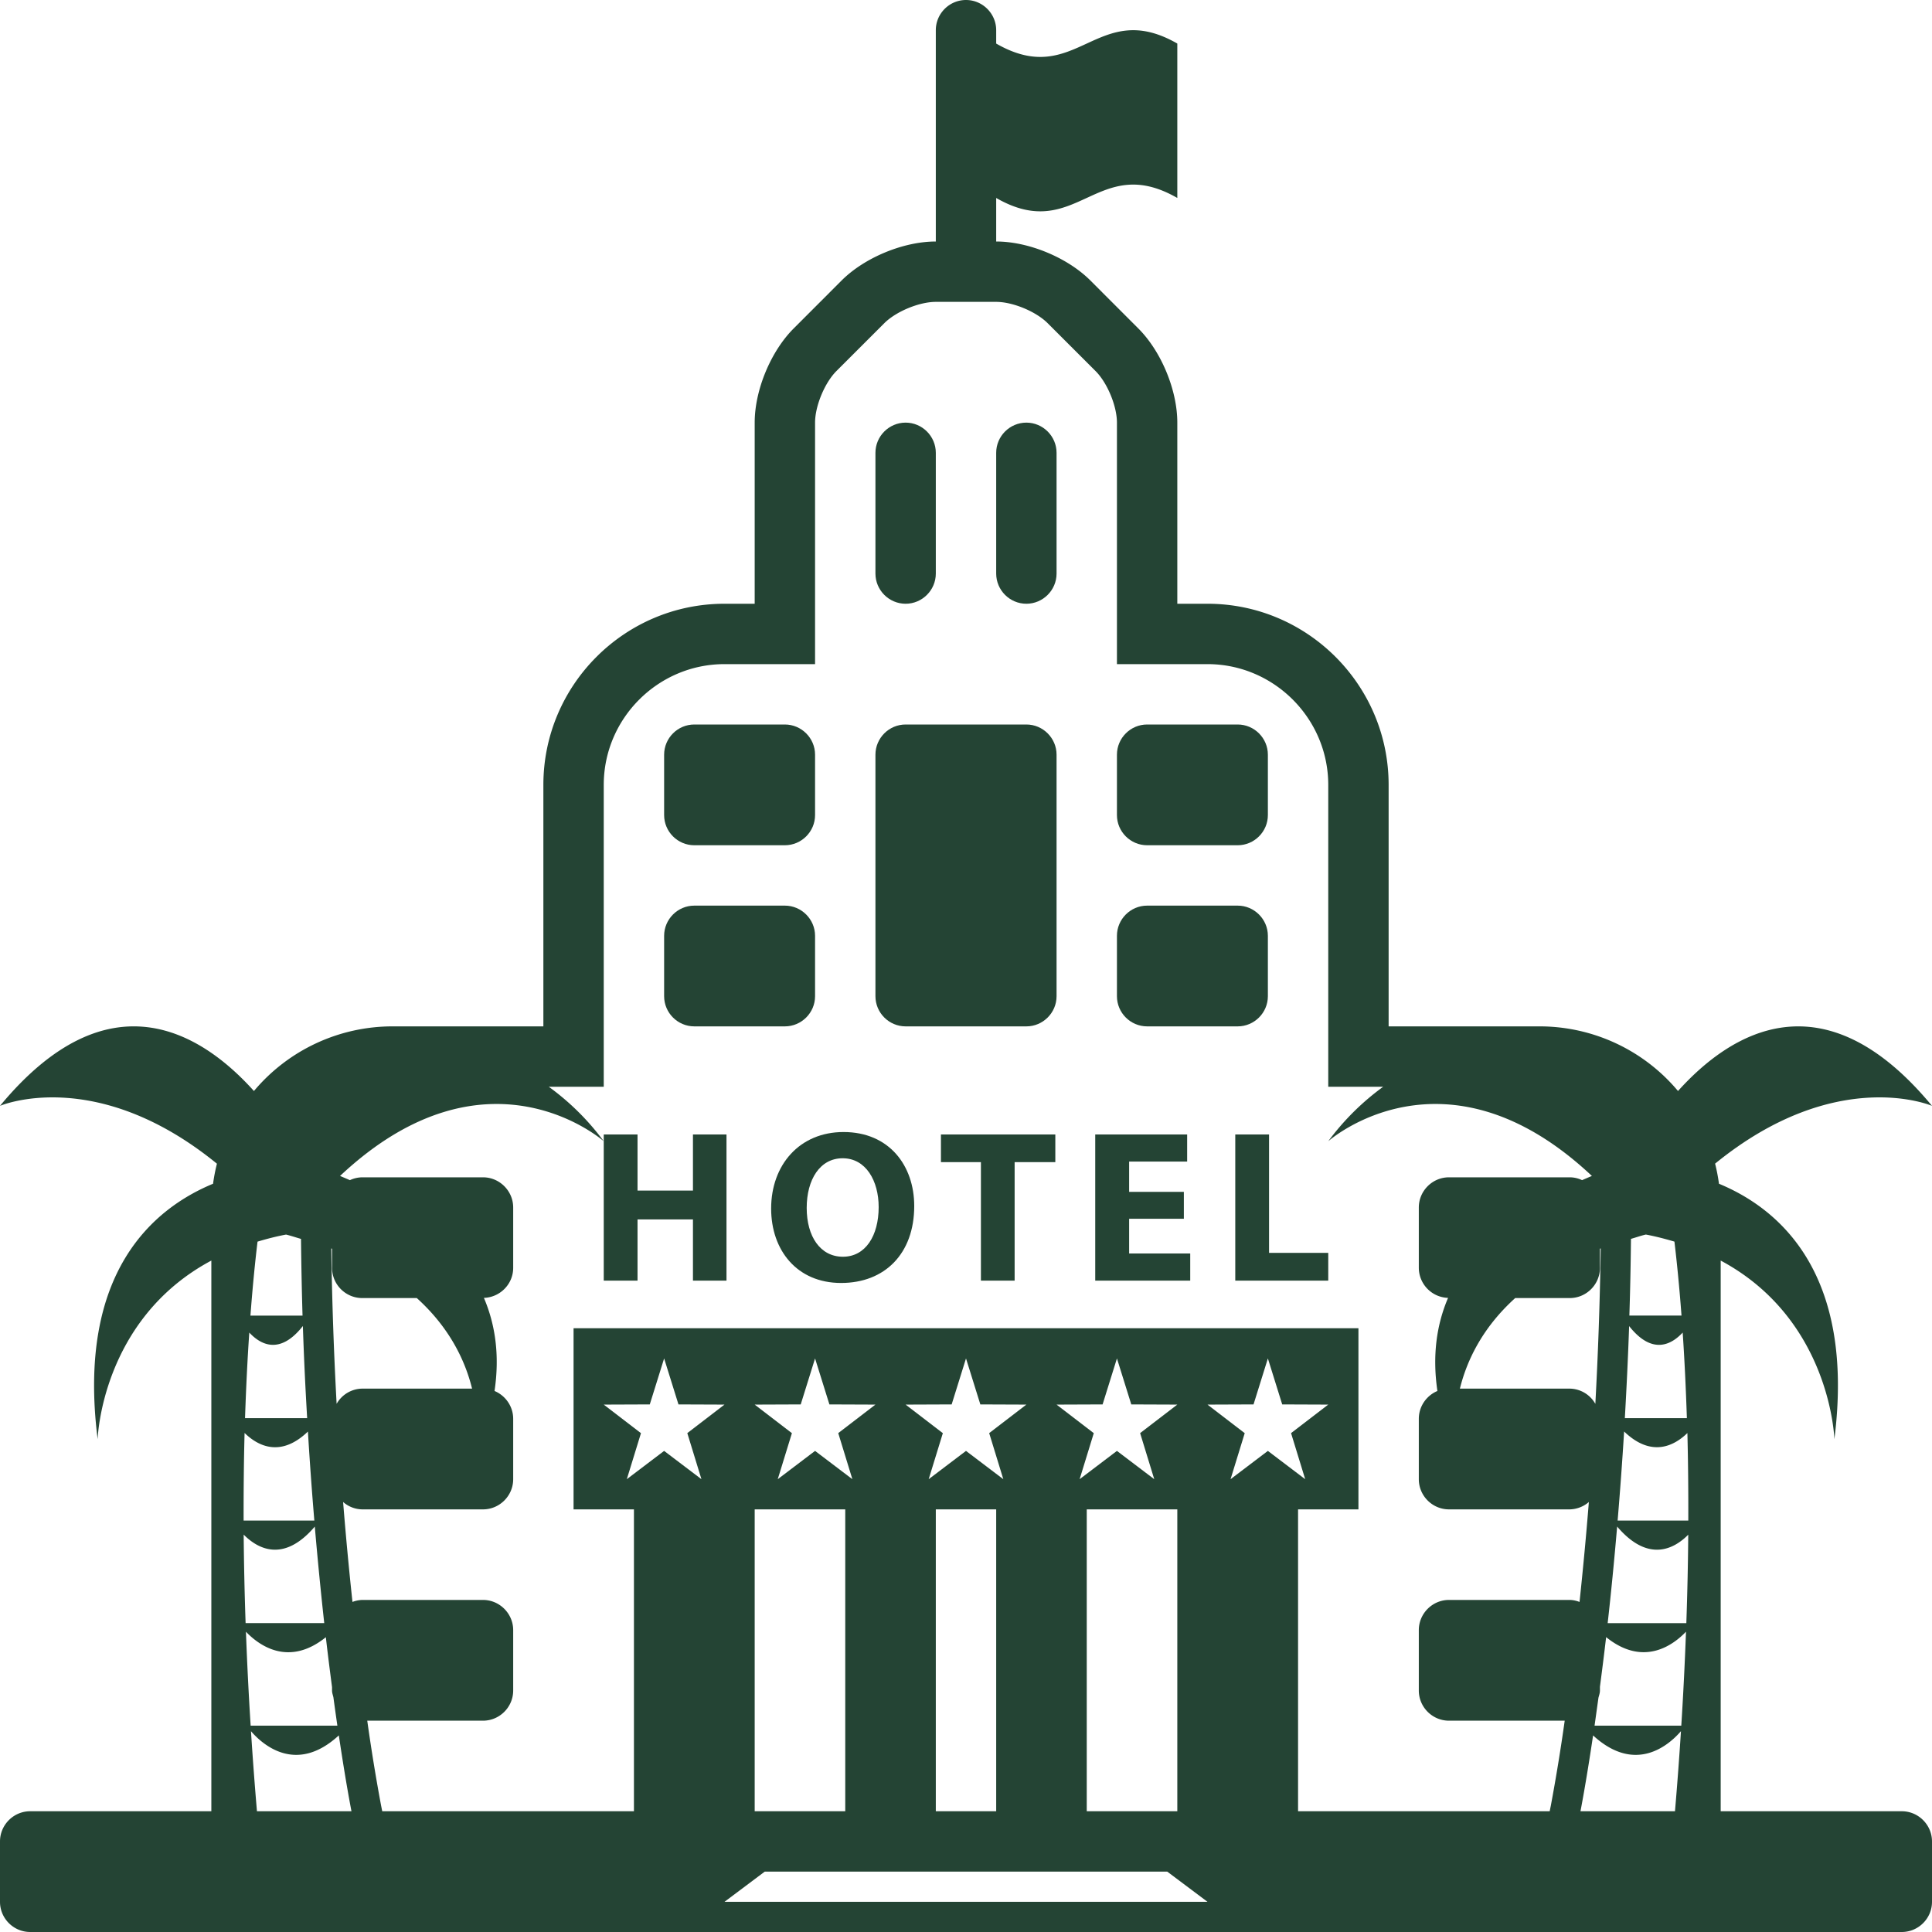
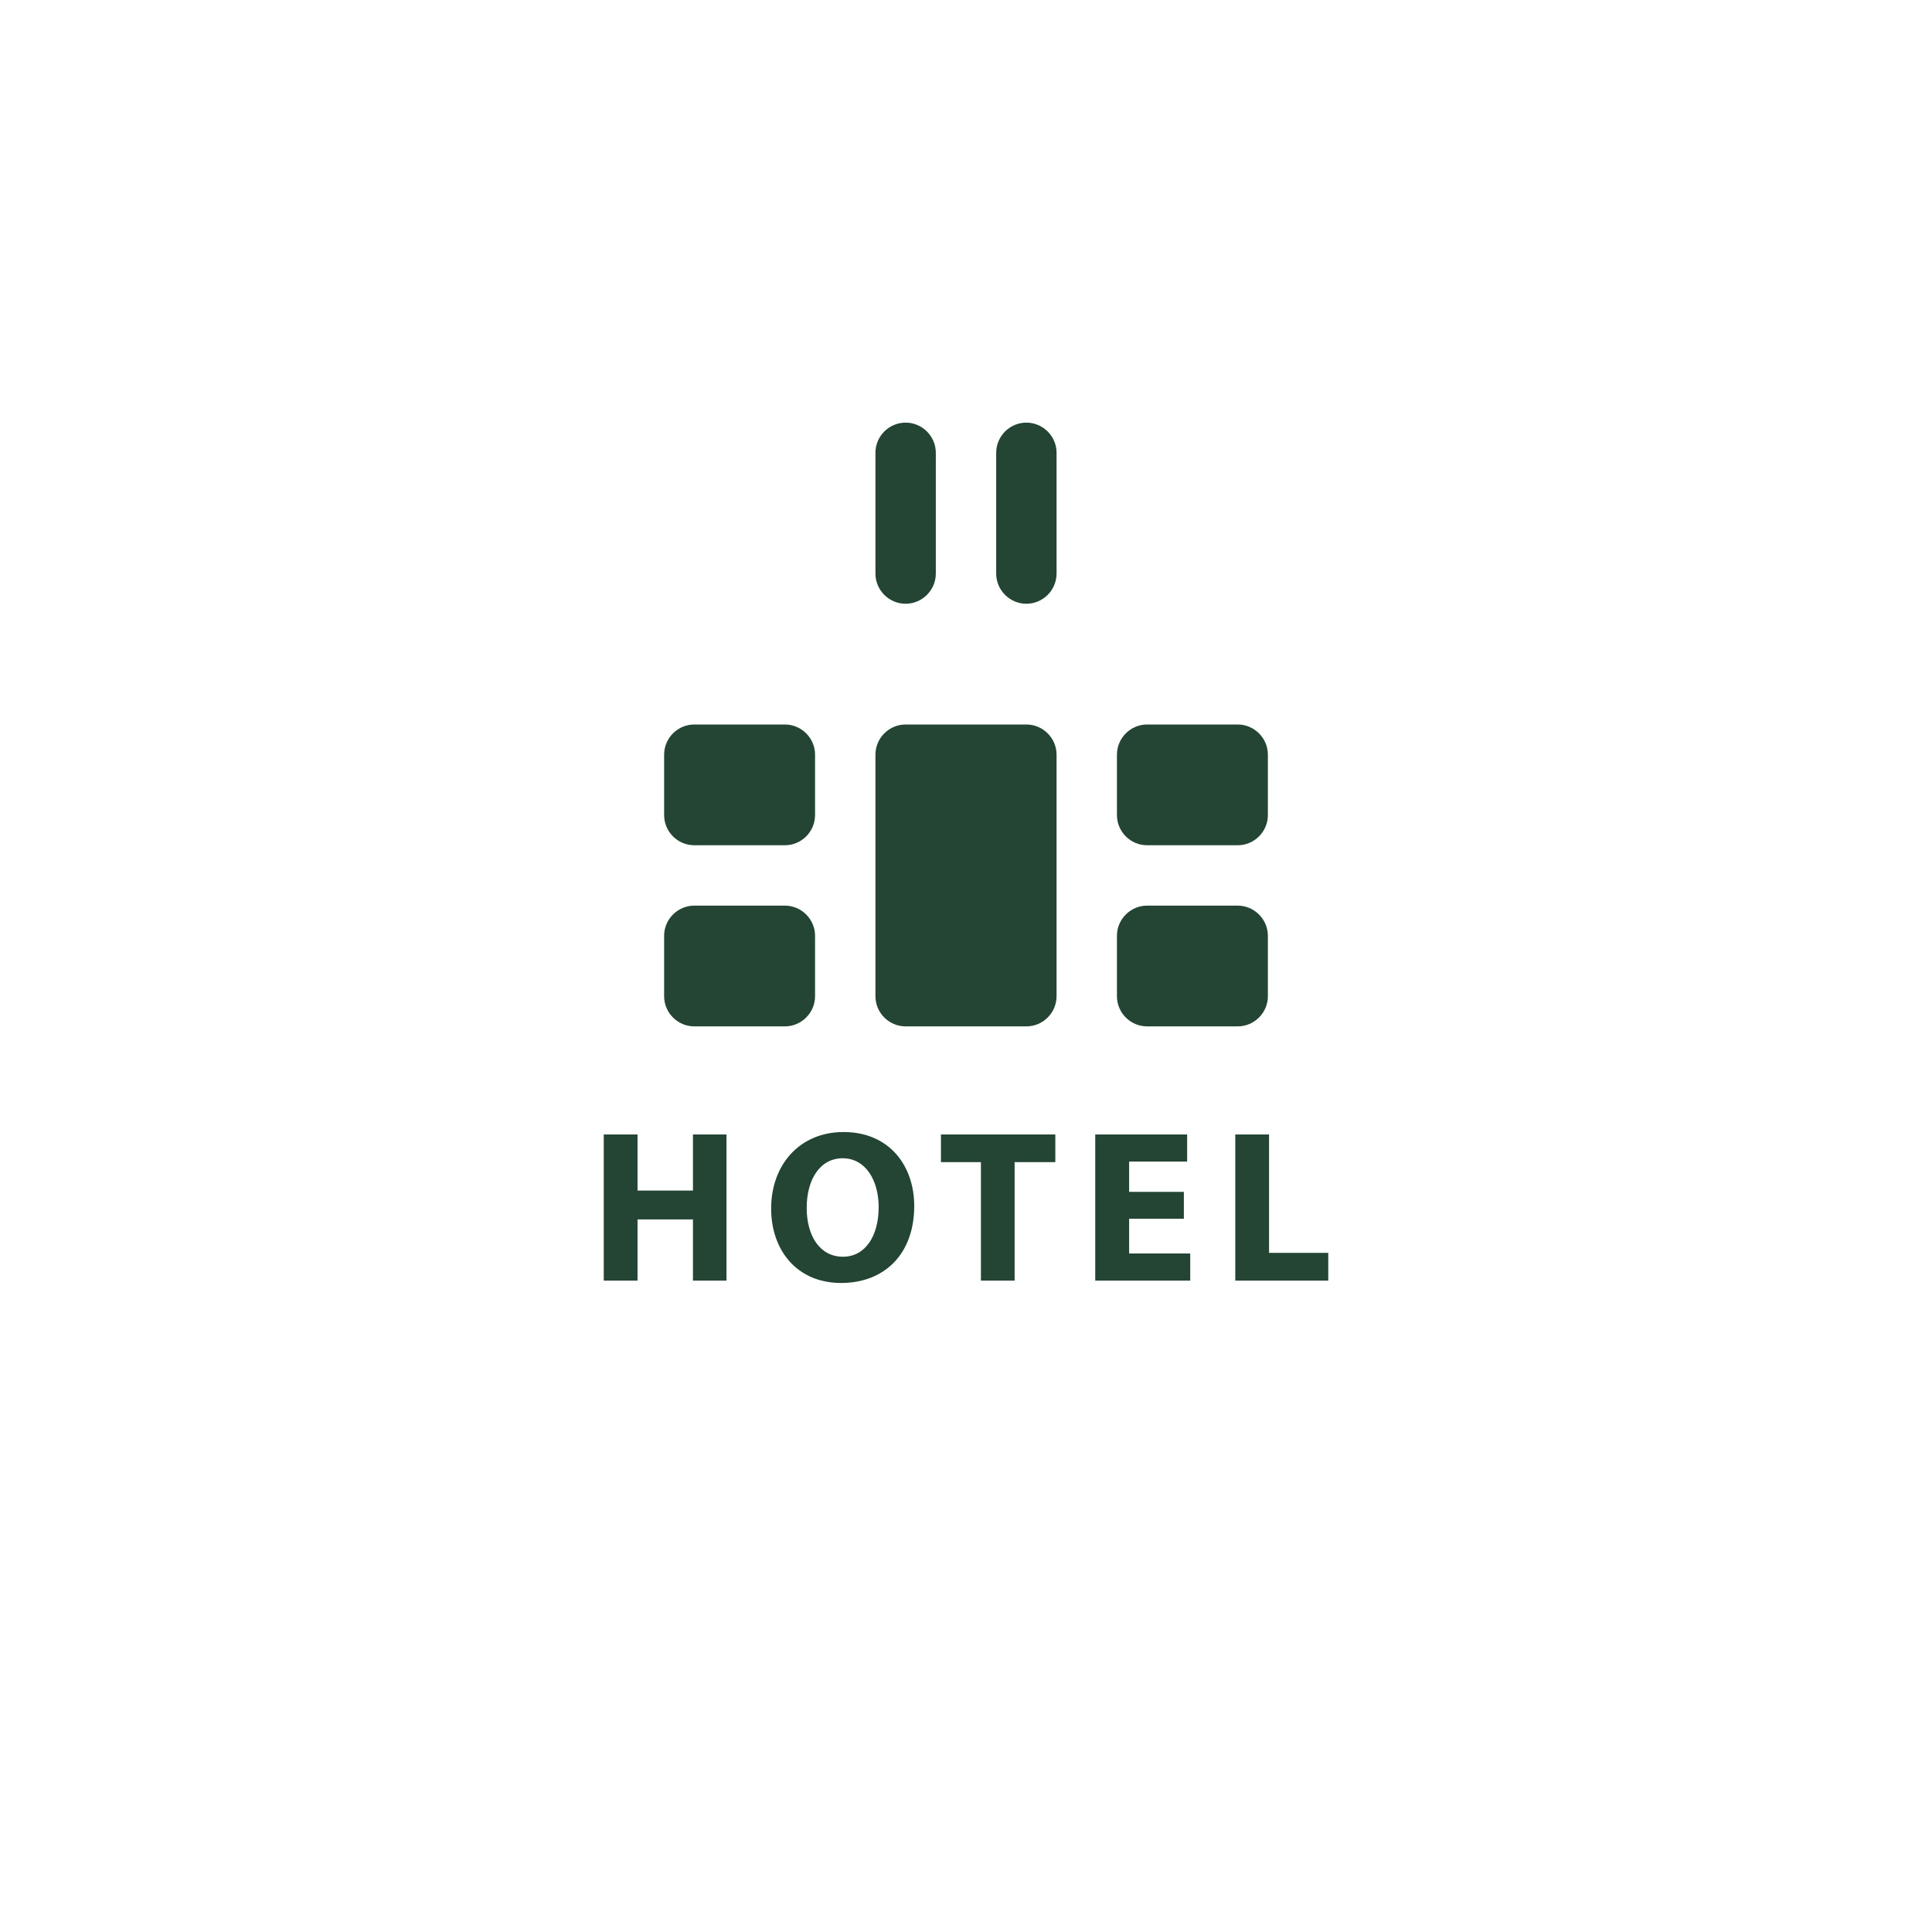
<svg xmlns="http://www.w3.org/2000/svg" width="20" height="20" viewBox="0 0 64 64" aria-hidden="true" class="iconify iconify--emojione-monotone">
  <g stroke-width="0" />
  <g stroke-linecap="round" stroke-linejoin="round" />
  <g fill="#244434">
-     <path d="M63 60h-6V41.758c3.656 1.955 3.766 5.918 3.766 5.918.697-5.52-1.842-7.643-3.823-8.463a6 6 0 0 0-.128-.666C60.835 35.27 64 36.633 64 36.633c-3.598-4.347-6.668-2.432-8.414-.492A5.98 5.98 0 0 0 51 34h-5v-8c0-3.308-2.691-6-6-6h-1v-6c0-1.077-.531-2.36-1.293-3.121l-1.586-1.587C35.36 8.532 34.076 8 33 8V6.558c2.666 1.533 3.332-1.534 6 0V1.443c-2.668-1.533-3.334 1.534-6 0V1c0-.55-.451-1-1-1-.551 0-1 .45-1 1v7c-1.076 0-2.36.532-3.121 1.292l-1.586 1.587C25.531 11.64 25 12.923 25 14v6h-1c-3.309 0-6 2.692-6 6v8h-5a5.99 5.99 0 0 0-4.588 2.141c-1.744-1.94-4.815-3.856-8.412.492 0 0 3.164-1.363 7.186 1.916a6 6 0 0 0-.128.664c-1.981.82-4.521 2.943-3.823 8.463 0 0 .109-3.965 3.766-5.918V60H1c-.551 0-1 .451-1 1v2c0 .551.449 1 1 1h62c.549 0 1-.449 1-1v-2c0-.549-.451-1-1-1m-8.972-18.961c.167-.047.316-.102.493-.143.336.063.646.145.947.234.075.635.159 1.443.234 2.449h-1.727c.027-.821.044-1.673.053-2.54m-.061 2.889c.757.959 1.393.625 1.774.215q.086 1.254.139 2.834h-2.055c.056-.979.105-1.989.142-3.049M53 41.365l.025-.01c-.025 1.818-.09 3.537-.177 5.15A.99.99 0 0 0 52 46h-3.639c.23-.936.75-2.023 1.832-3H52c.549 0 1-.449 1-1zm-42 .002V42c0 .551.449 1 1 1h1.807c1.081.977 1.601 2.064 1.831 3H12a.99.99 0 0 0-.849.504c-.088-1.611-.151-3.33-.177-5.148zm-2.469-.236c.3-.09.61-.172.945-.234.178.043.327.096.495.143.01.867.026 1.719.051 2.541H8.296c.076-1.007.159-1.815.235-2.45m-.273 3.012c.383.41 1.019.744 1.775-.217.035 1.061.084 2.07.142 3.051H8.117q.054-1.58.141-2.834m-.156 3.326c.434.424 1.187.828 2.098-.047q.095 1.554.213 2.949H8.07c-.002-1.035.008-2.008.032-2.902m-.03 3.367c.462.467 1.322.947 2.356-.266.1 1.158.206 2.227.313 3.197H8.136a116 116 0 0 1-.064-2.931m.075 3.217c.43.451 1.414 1.174 2.647.182.068.596.138 1.139.205 1.652V56c0 .078.027.148.045.223q.068.503.132.941H8.303a119 119 0 0 1-.156-3.111M8.512 60c-.078-.914-.143-1.795-.198-2.652.382.443 1.497 1.441 2.91.139.24 1.613.419 2.513.419 2.513zM22 48.063 20.764 49l.469-1.525L20 46.529l1.525-.006L22 45l.475 1.523 1.525.006-1.232.945.468 1.526zM24 63l1.333-1h13.334L40 63zm4.236-14L27 48.063 25.764 49l.469-1.525L25 46.529l1.525-.006L27 45l.475 1.523 1.525.006-1.232.945zM28 50v10h-3V50zm5.236-1L32 48.063 30.764 49l.469-1.525L30 46.529l1.525-.006L32 45l.475 1.523 1.525.006-1.232.945zM33 50v10h-2V50zm5.236-1L37 48.063 35.764 49l.469-1.525L35 46.529l1.525-.006L37 45l.475 1.523 1.525.006-1.232.945zM39 50v10h-3V50zm1.764-1 .469-1.525L40 46.529l1.525-.006L42 45l.475 1.523 1.525.006-1.232.945.468 1.526L42 48.063zM52 53h-4c-.551 0-1 .451-1 1v2c0 .551.449 1 1 1h3.833a63 63 0 0 1-.458 2.805l-.04.195H43V50h2v-6H19v6h2v10h-8.338l-.039-.195A62 62 0 0 1 12.166 57H16c.549 0 1-.449 1-1v-2c0-.549-.451-1-1-1h-4a1 1 0 0 0-.324.066 122 122 0 0 1-.31-3.311A.98.98 0 0 0 12 50h4c.549 0 1-.449 1-1v-2c0-.414-.258-.771-.618-.922.177-1.191.021-2.213-.352-3.084.534-.017.97-.455.97-.994v-2c0-.549-.451-1-1-1h-4a1 1 0 0 0-.409.094c-.11-.047-.222-.096-.327-.139 4.877-4.582 8.736-1.15 8.736-1.15A8.4 8.4 0 0 0 18.179 36H20V26c0-2.2 1.799-4 4-4h3v-8c0-.55.318-1.318.707-1.708l1.586-1.585C29.682 10.318 30.449 10 31 10h2c.549 0 1.318.318 1.707.708l1.586 1.585c.389.389.707 1.157.707 1.707v8h3c2.199 0 4 1.8 4 4v10h1.82A8.4 8.4 0 0 0 44 37.805s3.858-3.432 8.734 1.15c-.105.043-.217.092-.326.139A.95.95 0 0 0 52 39h-4c-.551 0-1 .451-1 1v2a1 1 0 0 0 .969.994c-.373.871-.528 1.893-.353 3.084-.36.151-.616.508-.616.922v2c0 .551.449 1 1 1h4a1 1 0 0 0 .633-.244 127 127 0 0 1-.309 3.311A.9.9 0 0 0 52 53m3.486 7h-3.131s.179-.9.418-2.512c1.414 1.301 2.528.303 2.911-.141-.055.858-.12 1.739-.198 2.653m.209-2.836h-2.873l.129-.926c.021-.078.049-.154.049-.238v-.123c.067-.51.136-1.051.205-1.645 1.232.994 2.216.271 2.646-.18-.037.993-.087 2.026-.156 3.112m.167-3.396h-2.606q.165-1.458.314-3.199c1.033 1.213 1.894.736 2.355.27q-.01 1.384-.063 2.929m-2.276-3.397c.078-.932.151-1.912.215-2.951.909.875 1.663.473 2.096.051.023.893.033 1.865.03 2.9z" />
    <path d="M21.119 42.422v-2.027h1.836v2.027h1.111V37.58h-1.111v1.859h-1.836V37.58H20v4.842zm6.824-4.922c-1.455 0-2.398 1.086-2.398 2.535 0 1.381.855 2.465 2.318 2.465 1.44 0 2.422-.963 2.422-2.549 0-1.338-.828-2.451-2.342-2.451m-.021 4.131c-.746 0-1.199-.668-1.199-1.617 0-.939.438-1.645 1.191-1.645.771 0 1.193.748 1.193 1.617 0 .942-.431 1.645-1.185 1.645m3.248-3.133h1.324v3.924h1.117v-3.924h1.348v-.918H31.17zm6.234 1.875h1.813v-.891h-1.813v-1.003h1.922v-.899h-3.045v4.842h3.147v-.899h-2.024zm4.635-2.793H40.92v4.842H44v-.92h-1.961zM34 24h-4c-.551 0-1 .45-1 1v8c0 .551.449 1 1 1h4c.549 0 1-.449 1-1v-8c0-.55-.451-1-1-1m-4-4c.549 0 1-.45 1-1v-4c0-.55-.451-1-1-1-.551 0-1 .45-1 1v4c0 .55.449 1 1 1m4-6c-.551 0-1 .45-1 1v4c0 .55.449 1 1 1 .549 0 1-.45 1-1v-4c0-.55-.451-1-1-1M23 28h3c.549 0 1-.449 1-1v-2c0-.55-.451-1-1-1h-3c-.551 0-1 .45-1 1v2c0 .55.449 1 1 1m4 5v-2c0-.549-.451-1-1-1h-3c-.551 0-1 .451-1 1v2c0 .551.449 1 1 1h3c.549 0 1-.449 1-1m11-5h3c.549 0 1-.449 1-1v-2c0-.55-.451-1-1-1h-3c-.551 0-1 .45-1 1v2c0 .55.449 1 1 1m0 6h3c.549 0 1-.449 1-1v-2c0-.549-.451-1-1-1h-3c-.551 0-1 .451-1 1v2c0 .551.449 1 1 1" />
  </g>
</svg>